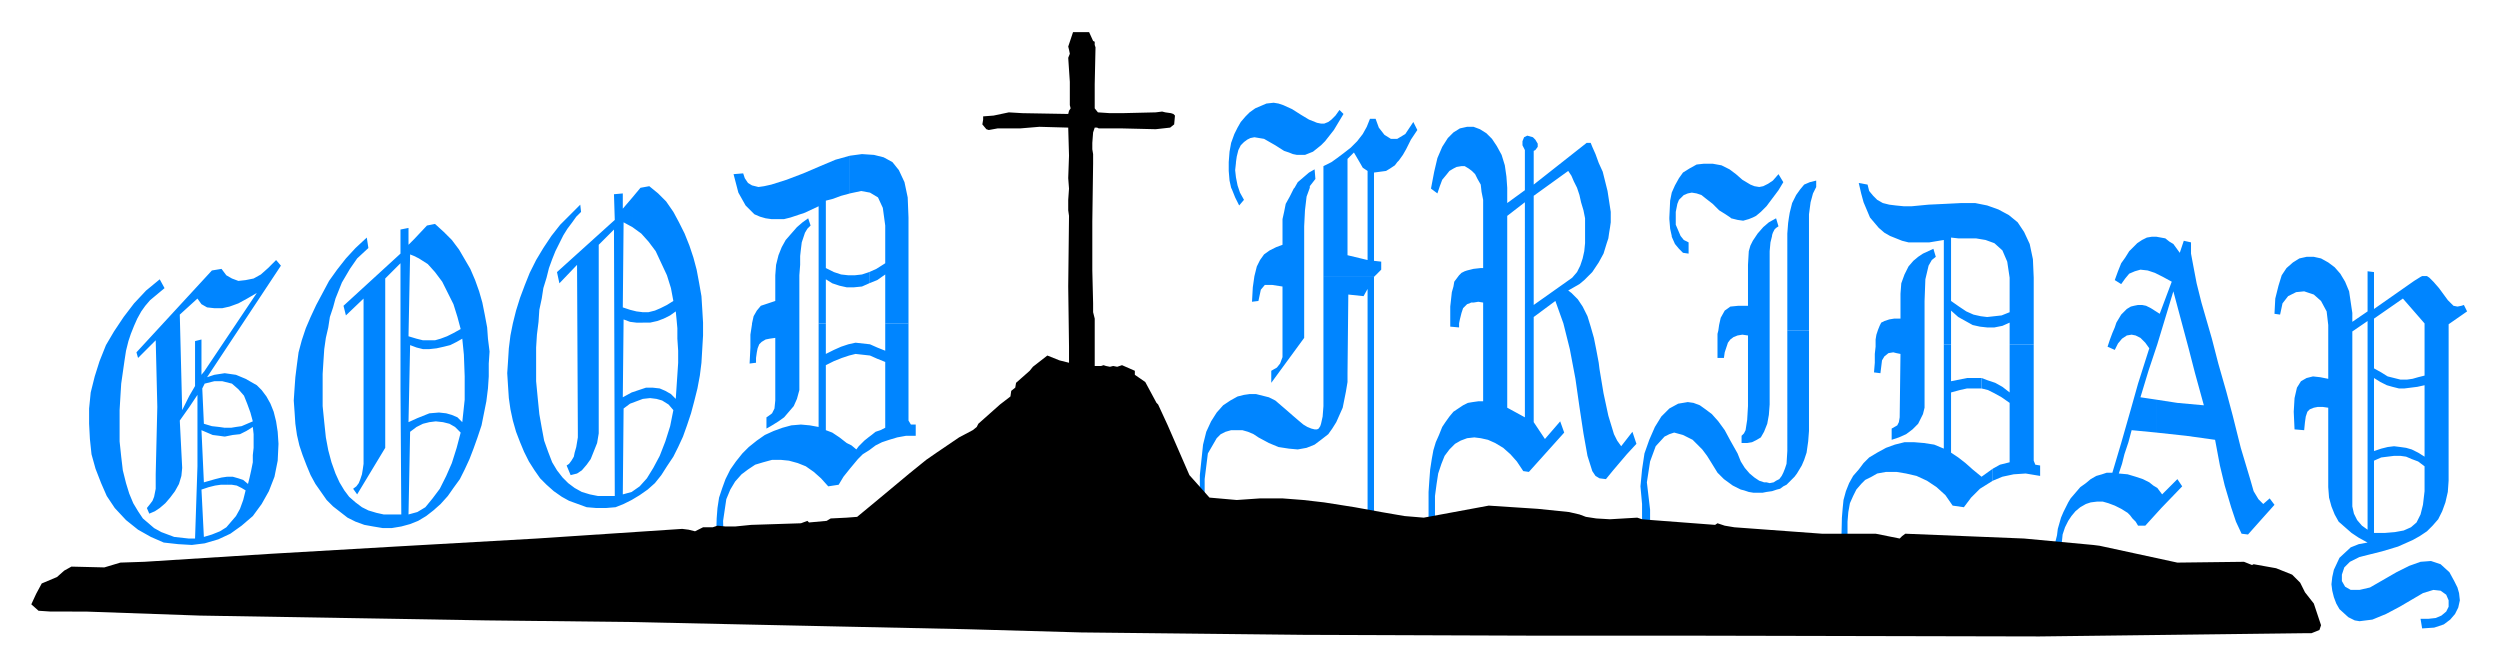
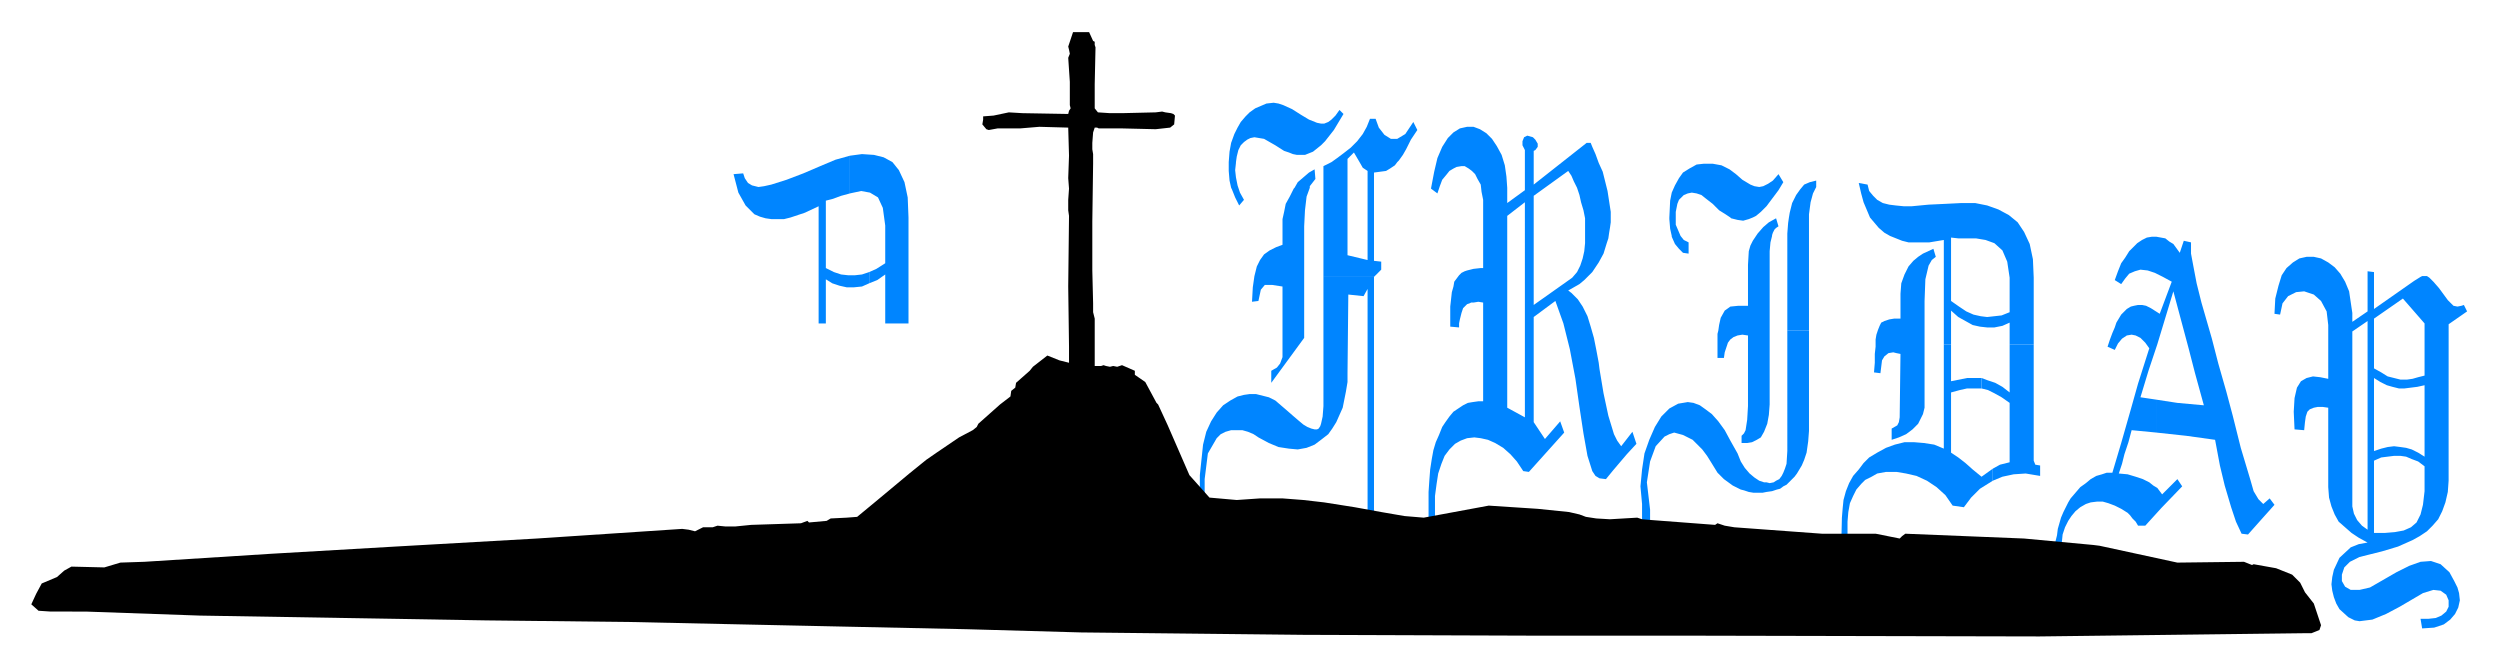
<svg xmlns="http://www.w3.org/2000/svg" width="493.465" height="131.96" fill-rule="evenodd" stroke-linecap="round" preserveAspectRatio="none" viewBox="0 0 3115 833">
  <style>.brush1{fill:#0085ff}.pen1{stroke:none}</style>
  <path d="m2958 339-8-1v322l-7-5-6-7-4-8-2-9V413l19-13v-12l-19 13v-11l-4-27-5-12-6-10-7-8-8-6-9-5-9-2h-9l-9 2-8 5-8 7-6 9-4 13-4 16-1 19 7 1 3-14 7-9 10-5 10-1 12 4 9 8 7 13 2 17v67l-10-2-9-1-8 2-7 4-5 8-3 13-1 17 1 22 12 1 1-10 1-7 2-6 3-3 5-2 5-1h6l7 1v99l1 13 3 11 4 10 5 9 8 7 8 7 9 6 11 6-11 2-10 4-14 13-7 15-2 9-1 9 1 8 2 8 3 8 4 7 11 10 8 4 6 1 16-2 17-7 17-9 29-17 13-4 9 1 7 5 3 7v8l-3 6-6 5-7 3-9 1h-10l2 12 15-1 12-4 8-6 6-7 4-8 2-9-1-9-2-7-4-8-6-11-11-10-12-4-13 1-14 5-16 8-33 19-13 3h-11l-7-4-4-7v-8l3-9 7-7 12-6 12-3 16-4 20-6 18-8 9-5 9-6 7-7 7-8 5-10 4-11 3-13 1-14V404l23-16-4-8-3 1-5 1-5-1-3-3-4-4-11-15-7-8-5-5-3-2h-6l-2 1-8 5-50 35v12l36-25 27 31v65l-8 2-7 2-7 1h-8l-8-2-8-2-8-5-9-5v12l8 5 8 4 7 2 8 2h7l8-1 8-1 9-2v89l-8-5-8-4-7-2-7-1-8-1-8 1-8 2-9 3v12l9-4 8-1 8-1h8l7 1 7 3 8 3 8 6v31l-2 17-3 12-5 10-7 6-9 4-11 2-12 1h-14V339zm-271 159-20-3 10-33 11-33 20-66 19 71 8 31 11 40-33-3-26-4v41l37 4 36 5 6 32 6 25 8 27 6 18 7 15 8 1 16-18 17-19-6-8-8 7-3-3-3-3-6-10-4-14-12-40-10-40-8-30-10-35-8-31-13-45-6-24-4-21-3-16v-14l-9-2-5 15-8-11-5-3-5-4-11-2h-6l-6 1-6 3-6 4-5 5-5 5-5 8-5 7-4 10-4 11 8 5 5-7 5-6 7-3 7-2 9 1 9 3 10 5 11 6-15 40-11-7-6-3-5-1h-5l-5 1-4 1-5 3-7 7-6 10-2 6-3 7-3 8-3 9 9 4 4-8 5-6 6-4 6-1 5 1 6 3 6 6 5 7-14 44-9 32-12 42-11 37h-7l-6 2-7 2-7 4-6 5-7 5-6 7-6 7-3 5-3 6-3 6-3 7-2 7-2 7-1 8-2 8-5 46 10-5 3-40 1-10 3-9 4-8 4-6 5-6 6-5 7-4 6-2 8-1h7l7 2 8 3 8 4 8 5 3 3 3 4 4 4 3 5h9l20-22 26-27-6-9-19 19-3-4-3-4-5-3-5-4-8-4-9-3-10-3-11-1 4-12 3-12 5-15 4-15 31 3v-41zm-153-69h-30v-27l-9 4-10 2h-9l-9-1-9-2-9-5-9-5-9-8v-12l10 7 9 6 9 4 9 2 8 1 9-1 9-1 10-4v-43l-3-20-6-14-10-9-11-4-12-2h-22l-9-1v133h-9V299l-18 3h-26l-8-2-15-6-7-4-7-6-11-13-8-19-3-11-3-13 11 2 2 8 5 6 5 5 7 4 8 2 8 1 10 1h10l21-2 21-1 20-1h17l15 3 14 5 13 7 11 9 8 12 7 15 4 19 1 23v83z" class="pen1 brush1" />
  <path d="M2398 429h-61v-6l1-6 2-6 2-5 2-4 4-2 6-2 6-1h8v-31l1-13 4-11 5-10 6-7 6-5 6-4 13-6 3 10-5 4-4 7-4 17-1 27v54zm-61 0h61v79l-2 8-3 6-3 6-7 7-8 6-9 4-9 3v-14l7-4 2-4 1-6 1-79-5-1-4-1-6 1-5 4-3 5-1 8-1 8-8-1 1-12v-11l1-9v-3z" class="pen1 brush1" />
  <path d="M2422 429h9v46l10-2 10-2h18v13h-18l-9 2-11 3v75l9 6 9 7 9 8 11 9 14-10v15l-16 10-11 11-6 8-3 4-14-2-9-13-11-10-12-8-13-6-13-3-12-2h-13l-11 2-7 4-8 4-5 5-6 7-4 8-4 9-2 11-1 12v37l-8 1 1-43 1-12 1-10 3-11 4-10 5-9 7-8 6-8 7-7 10-6 11-6 11-4 12-3h12l12 1 13 2 12 5V429z" class="pen1 brush1" />
  <path d="M2504 429h30v145l2 5 6 1v13l-18-3-15 1-14 3-12 5v-15l9-5 12-3v-74l-10-7-9-5-8-4-8-2v-13l8 3 9 3 9 5 9 7v-60zm-250-158h-25l1-6 3-12 5-10 5-7 5-6 7-3 8-2v8l-4 8-3 11-2 15v4zm-70 0h-28l-6-4-8-5-8-8-9-7-5-4-6-2-6-1-5 1-5 2-3 3-3 3-2 5-1 5-1 5v7h-8l1-21 2-10 4-9 5-9 5-7 8-5 9-5 9-1h11l11 2 10 5 8 6 8 7 10 6 5 2 6 1 5-1 6-3 6-4 7-8 6 10-6 10-9 12-6 8-7 7-6 5-4 2zm-104 0h8v9l3 7 3 7h-11l-2-9-1-12v-2zm76 0h28l-5 2-7 2-7-1-8-2-1-1zm73 0h25v23h-27v-3l1-13 1-7zm-21 23h-20l2-3 7-8 7-6 9-5 3 10-3 2-2 2-2 4-1 3v1zm-125 0h11l4 5 6 3v14l-7-1-5-5-5-6-4-9v-1zm105 0h20l-2 8-1 11v99h-64l1-7 2-9 5-9 7-5 10-1h12v-51l1-17 2-7 3-6 4-6zm39 0h27v118h-27V294zm-86 118h64v92l-1 13-2 11-4 10-4 7-5 3-6 3-6 1h-7v-9l3-3 2-4 2-13 1-17v-88l-7-1-6 1-5 2-4 3-3 4-2 6-2 6-1 7h-8v-30l1-4z" class="pen1 brush1" />
  <path d="M2227 412h27v125l-1 13-2 14-3 9-3 7-3 5-3 5-3 4-3 3-3 3-4 4-4 2-4 3-4 1-6 2-7 1-5 1h-11l-6-1-6-2-4-1-10-5-11-8-8-8-8-13-5-8-6-8-7-7-5-5-12-6-11-3-6 2-6 3-11 12-7 19-4 26 4 34v63l-10-18v-52l-2-22 2-21 3-20 6-17 7-16 8-13 10-10 11-6 12-2 7 1 8 3 7 5 8 6 8 9 8 11 7 13 9 16 4 10 5 8 6 7 6 5 6 4 6 2h3l4 1 5-1 3-2 4-2 3-4 2-4 2-5 2-6 1-16V412zm-316 114 14 21 19-22 5 14-44 49-7-1-8-12-8-9-9-8-10-6-9-4-9-2-8-1-9 1-8 3-7 4-7 7-6 8-4 10-4 12-2 13-2 15v37l-8 15v-57l1-15 1-13 2-13 2-11 3-10 4-9 4-10 4-6 5-7 5-6 6-4 6-4 6-3 6-1 7-1h6V377l-6-1-6 1h-3l-2 1-3 1-2 2-1 1-2 2-1 3-1 3-1 4-1 4-1 5v5l-11-1v-25l1-9 1-9 2-7 1-6 3-4 3-4 3-3 4-2 3-1 8-2 9-1h3v-85l-2-10-1-9-4-7-3-6-4-4-4-3-5-3h-4l-6 1-4 2-5 3-4 5-5 6-3 8-3 9-8-6 4-21 4-17 6-14 7-11 7-7 8-5 9-2h8l8 3 8 5 7 7 6 9 6 11 4 13 2 14 1 14v19l22-16v15l-22 17v239l22 12V187l-3-6v-5l2-5 4-2 7 2 3 3 3 5v4l-3 4-2 1v42l66-52h5l2 5 4 9 4 11 5 11 3 12 3 12 2 13 2 13v13l-1 7-1 6-1 7-2 6-4 13-6 11-8 12-10 10-6 5-14 8 4 3 8 8 6 9 6 12 4 13 4 14 3 15 3 16 1 8 5 30 6 28 7 23 4 8 5 7 14-18 5 15-12 13-17 20-9 11-8-1-5-3-4-6-6-19-5-28-5-33-5-35-7-37-8-32-10-28-27 20v-15l41-29 7-5 6-7 4-8 3-9 2-9 1-10v-31l-2-10-3-10-2-9-3-9-4-8-3-7-4-6-43 31v282zm-170-324h-43v-35l5-9 4-10h7l4 11 7 9 8 5h8l10-6 10-15 5 10-8 12-6 12-4 7-5 7-2 2zm-43 0h-4l-7-12-8 8v4h-20l7-5 8-6 9-7 8-8 7-9v35zm-158 0h-9l1-13 2-11 4-11 4-8 4-7 6-7 5-5 7-5 7-3 7-3 9-1 6 1 6 2 11 5 11 7 10 6 5 2 5 2 5 1h4l5-2 4-3 5-5 5-7 5 5-12 20-11 14-5 5-5 4-5 4-5 2-5 2h-10l-5-1-5-2-6-2-11-7-14-8-6-1-6-1-5 1-4 2-4 3-4 4-3 6-2 8-1 7zm-9 0h9v1l-1 9 1 9 2 10 1 3h-9l-2-9-1-12v-11zm128 0h20v32h-30v-27l8-4 2-1zm35 0h4v7l6 4v21h8v-19l15-2 5-3 6-4 3-4h-43v7l-4-7zm-62 32h-19l4-7 7-6 7-6 7-4 1 12-7 9v2zm-98 0h9l2 6 5 9-6 7-5-10-4-10-1-2zm79 0h19l-4 11-2 17-1 20v62h-62l3-12 4-8 5-7 7-5 8-4 8-3v-32l2-9 2-10 5-9 5-10 1-1zm36 0h30v84l25 6v-90h8v91l9 1v10l-8 8h-64V234zm-86 110h62v77l-41 56v-15l7-4 4-5 3-8v-88l-13-2h-9l-5 6-3 14-8 1 1-18 2-14z" class="pen1 brush1" />
  <path d="M1649 344h64l-1 1v327l-8-5V360l-5 9-19-2-1 98v11l-2 12-2 10-2 10-4 9-4 9-5 8-5 7-9 7-8 6-10 4-11 2-11-1-13-2-12-5-13-7-6-4-7-3-7-2h-14l-7 2-6 3-5 5-11 19-4 32v44h-6v-49l4-38 4-16 6-13 7-11 8-9 9-6 9-5 8-2 7-1h8l8 2 8 2 8 4 7 6 7 6 8 7 7 6 6 5 5 3 5 2 4 1h3l2-1 2-3 1-3 2-9 1-13V344zm-517 59h-29v-61l-10 7-10 4v-14l9-4 11-7v-47l-3-22-6-13-10-6-11-2-14 3v-47l15-2 15 1 12 3 11 6 8 10 7 15 4 19 1 25v132z" class="pen1 brush1" />
  <path d="M1029 403h-9V257l-17 8-18 6-8 2h-16l-7-1-7-2-7-3-5-5-6-6-9-16-6-23 12-1 2 6 4 6 5 3 8 2 7-1 9-2 19-6 21-8 21-9 19-8 18-5v47l-11 3-11 4-8 2v84l10 5 9 3 9 1h8l9-1 9-3v14l-9 4-10 1h-9l-9-2-9-3-8-5v55z" class="pen1 brush1" />
-   <path d="M996 403h-59l2-9 4-7 5-6 9-3 9-3v-32l1-13 3-12 4-10 5-9 7-8 7-8 7-6 7-5 3 9-4 4-3 5-2 6-2 6-1 8-1 9v11l-1 13v60zm-59 0h59v83l-3 11-4 9-6 7-6 7-7 5-8 5-7 4v-14l3-2 4-3 3-6 1-10v-78l-7 1-5 1-5 3-3 3-2 5-1 5-1 7v6l-8 1 1-20v-16l2-13v-1z" class="pen1 brush1" />
-   <path d="M1020 403h9v38l10-5 9-4 9-3 9-2v14l-8 2-9 3-10 4-10 5v81l8 3 9 6 9 7 6 3 6 5 3-4 7-7 5-4 4-3 5-4 6-2 6-3v-82l-10-4-9-4-9-1-9-1v-14l9 1 9 1 9 4 10 4v-34h29v121l3 5h6v14h-12l-11 2-10 3-9 3-8 4-8 6-8 5-6 6-10 12-8 10-6 10-13 2-9-10-9-8-10-7-10-4-11-3-10-1h-11l-11 3-10 3-9 6-8 6-8 9-6 10-5 12-4 27 1 36-10-3 1-36 1-13 2-13 4-12 4-11 6-12 7-10 8-10 8-8 10-8 10-7 11-5 11-4 11-3 12-1 11 1 11 2V403zm-227 97v-13l3-1 9-3h8l9 1 7 3 7 4 6 6 1-15 1-15 1-15v-15l-1-15v-13l-1-11-1-10-7 5-8 4-8 3-9 2h-9v-13h7l8-2 7-3 8-4 8-5-3-16-5-16-7-15-7-15-9-12-9-10-11-8v-37l10-12 11-2 11 9 10 10 9 13 7 13 7 14 6 15 5 15 4 15 3 16 3 17 1 16 1 17v16l-1 17-1 17-2 16-3 16-4 16-4 15-5 15-5 14-6 13-6 12-8 12-7 11-8 10-9 8-10 7-10 6-10 5-10 4-12 1h-12l-12-1-11-4-11-4-9-5-10-7-9-8-8-8-7-10-7-11-6-12-5-12-5-13-4-14-3-14-2-14-1-15-1-16 1-15 1-16 2-16 3-15 4-16 5-16 6-16 6-15 8-16 9-15 10-15 11-14 25-25 1 9-6 6-5 7-6 8-5 8-5 10-5 10-4 10-4 11-3 12-4 13-2 13-3 14-1 15-2 16-1 16v42l2 21 2 20 3 17 3 16 5 14 5 13 6 10 7 9 7 7 8 6 9 5 10 3 10 2h21l-1-332-19 19v235l-2 12-4 10-4 10-5 7-6 7-6 4-8 2-5-12 3-2 3-4 3-5 1-5 2-7 1-6 1-6v-7l-1-208-22 23-3-14 72-65-1-32 11-1v19l12-14v37l-11-6-1 106 9 3 8 2 8 1v13h-8l-8-1-8-3-1 97 11-6 6-2v13l-8 3-8 6-1 107 11-3 10-7 9-10 8-13 8-15 7-18 6-19 4-20-6-7-8-5-7-2-8-1-9 1-8 3zm-258 26v-11l12-1 9 1 7 2 7 3 6 6 3-28v-29l-1-27-2-20-7 4-8 4-8 2-9 2-9 1v-11h7l7-2 8-3 8-4 9-5-4-15-5-16-7-14-7-14-9-12-9-10-11-7-6-3v-21l16-17 10-2 11 10 10 10 9 12 7 12 7 12 6 14 5 14 4 14 3 15 3 16 1 14 2 16-1 15v16l-1 15-2 16-3 15-3 15-5 15-5 14-5 13-6 13-6 12-8 11-7 10-9 10-9 8-9 7-10 6-10 4-11 3-12 2h-11l-12-2-11-2-11-4-10-5-9-7-9-7-8-8-7-10-7-10-6-11-5-12-5-13-4-12-3-13-2-14-1-15-1-14 1-15 1-14 2-16 2-15 4-15 5-15 6-14 7-15 8-15 8-15 10-14 11-14 12-13 14-13 2 13-14 13-9 13-10 17-8 20-3 11-4 12-2 13-3 13-2 14-1 15-1 16v40l2 20 2 19 3 16 4 15 5 14 5 11 6 10 6 8 8 7 8 6 8 4 10 3 9 2h22l-1-156V328l-19 19v211l-35 58-5-7 4-3 3-4 2-5 2-6 1-6 1-7V372l-22 21-3-12 71-65v-30l10-2v21l7-7v21l-5-2-2 102 10 3 8 2h8v11h-8l-8-2-8-3-2 96 11-5 10-4 5-2v11l-8 2-8 4-8 6-2 103 11-3 10-6 9-11 9-12 8-16 7-16 6-19 5-19-7-7-7-4-8-2-9-1-8 1zm-252 78v-10h7l7 2 6 2 6 5 2-8 2-9 2-10v-9l1-9v-17l-1-9-8 5-8 4-9 1-10 2v-11h8l6-1 7-1 7-3 7-3-3-11-4-11-4-10-7-8-8-7-12-3h-10l-12 3v-16l65-97-12 7-11 6-11 4-9 2h-10l-9-1-7-4-5-7-22 20 3 119 9-18v14l-12 17 3 59-1 10-3 10-5 9-6 8-6 7-7 6-6 4-7 3-3-7 4-5 3-4 2-5 1-5 1-5v-18l2-84-1-42-1-41-22 22-2-7 94-102 12-2 6 8 7 4 8 3 9-1 10-2 9-5 9-8 10-10 6 7-92 139 9-3 13-2 14 2 12 5 14 8 6 6 6 8 5 9 4 10 3 12 2 13 1 15-1 21-4 20-7 18-9 16-11 15-14 12-14 10-15 7-17 5-16 2-17-1-18-2-16-7-16-9-15-12-14-15-10-15-7-16-7-18-5-18-2-19-1-19v-19l2-20 5-20 6-19 8-20 10-17 12-18 13-17 15-16 17-14 6 11-6 5-6 5-6 5-6 7-5 7-5 9-4 9-4 10-3 9-3 12-2 13-2 14-2 14-1 16-1 17v39l2 19 2 17 4 16 4 13 5 12 6 10 6 9 14 12 9 5 8 3 8 3 9 1 9 1h8l3-90v-89l-10 15v-14l7-12v-56l8-2v44l4-5v16l-3 6 2 44 10 3 9 1 7 1v11l-7-1-8-1-7-3-7-3 3 65 7-2 7-2 8-2 7-1v10h-8l-7 1-8 2-9 3 3 59 10-3 10-4 8-5 6-7 6-7 5-9 4-11 3-12-5-3-6-3-6-1h-6z" class="pen1 brush1" />
  <path d="m850 659 8 1 8 2 10-5h12l6-2 10 1h12l20-2 62-2 8-3 2 2 22-2 5-3 20-1 13-1 23-19 42-35 21-17 13-9 28-19 17-9 5-4 2-4 27-24 13-10 1-7 5-4 1-6 17-15 4-5 18-14 15 6 12 3v-20l-1-75 1-88-1-7v-13l1-14-1-13 1-28-1-35-36-1-24 2h-28l-11 2-3-1-5-6 1-6v-4l13-1 19-4 17 1 57 1 1-4 2-3-1-4v-29l-2-30 2-5-1-5-1-4 6-18h20l5 11 2 1v4l1 3-1 46v30l4 5 15 1h15l42-1 8-1 4 1 7 1 3 1 2 2-1 11-5 4-18 2-42-1h-29l-2-1h-3l-2 6-1 13v8l1 6v12l-1 72v61l1 41v11l2 8v59h8l3-1 3 1 5 1 4-1 5 1 6-2 16 7v5l13 9 14 26 2 2 12 26 27 62 25 28 34 3 29-2h28l26 2 26 3 38 6 33 6 29 5 24 2 81-15 61 4 39 4 13 3 8 3 13 2 17 1 34-2 6 2 12 1 79 6 3-2 9 3 12 2 109 8h67l30 6 3-3 4-3 148 6 86 8 8 1 97 21 83-1 10 4 2-1 28 5 20 8 10 10 6 12 11 14 9 27-2 6-10 4h-11l-328 4-449-1h-188l-280-1-277-3-142-4-141-3-140-3-139-3-179-2-178-3-179-3-142-5H63l-15-1-9-8 6-13 7-13 19-8 9-8 9-5 41 1 20-6 30-1 158-10 155-9 176-10 181-12z" style="stroke:none;fill:#000" />
</svg>